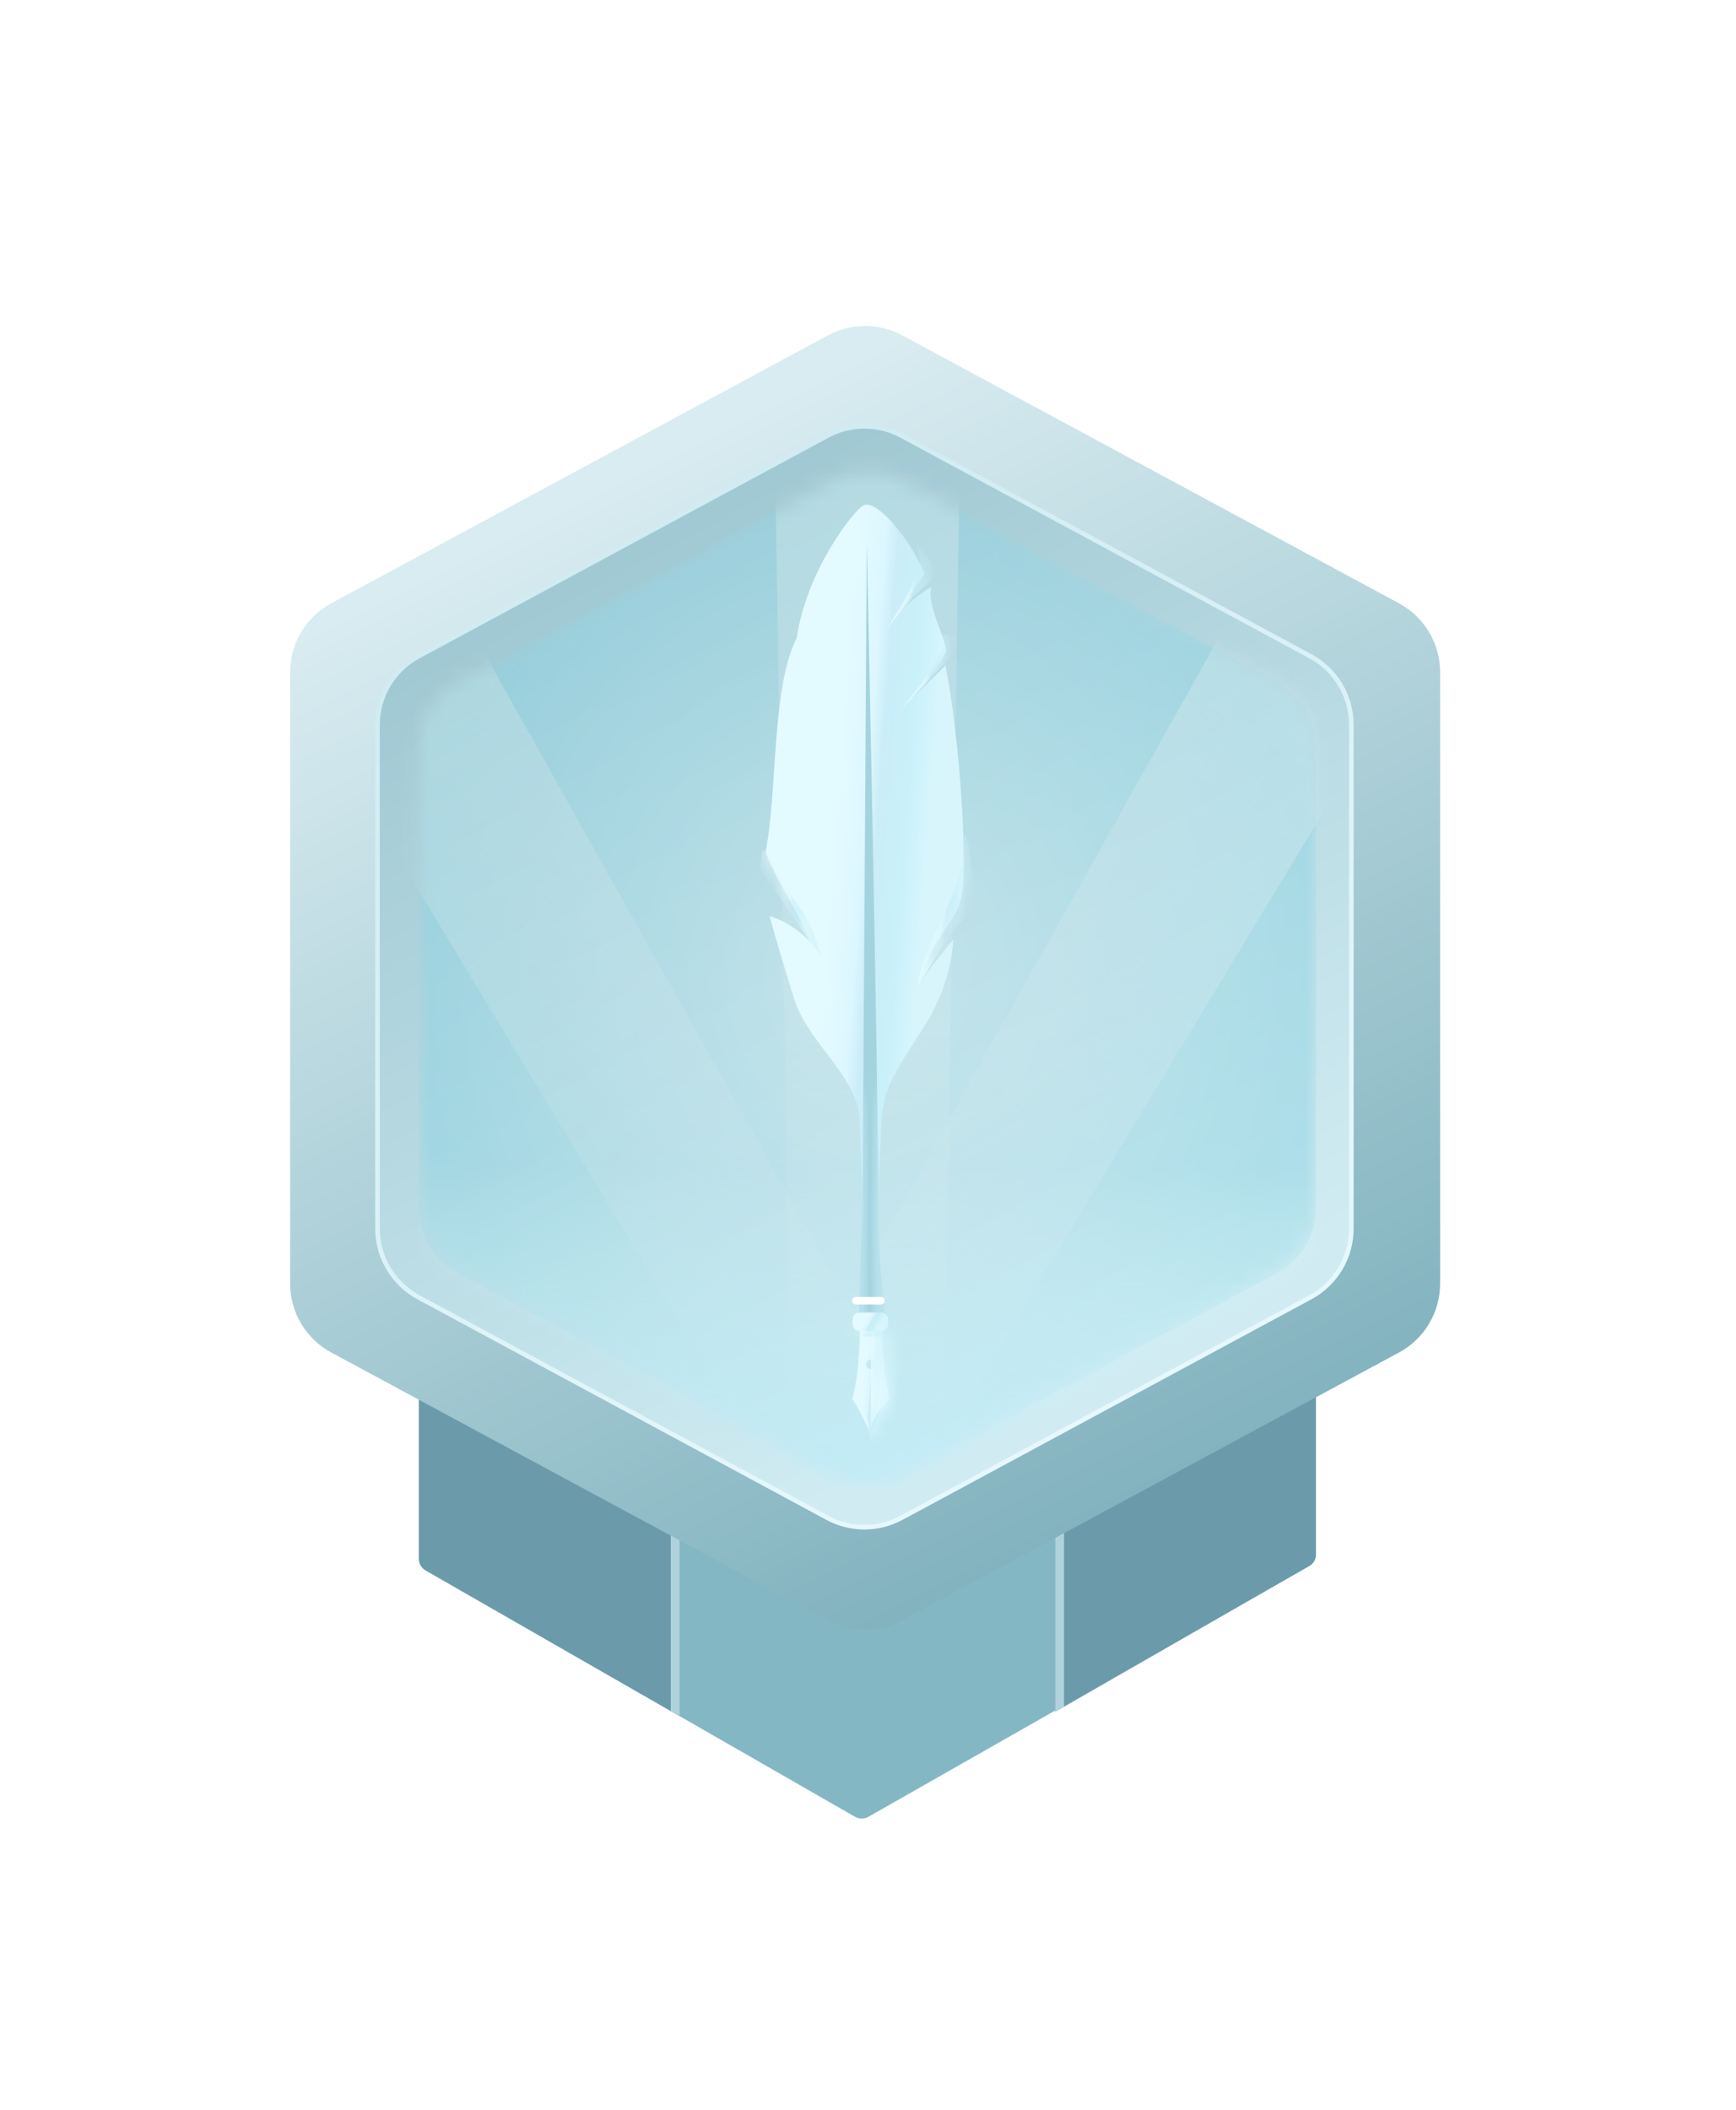
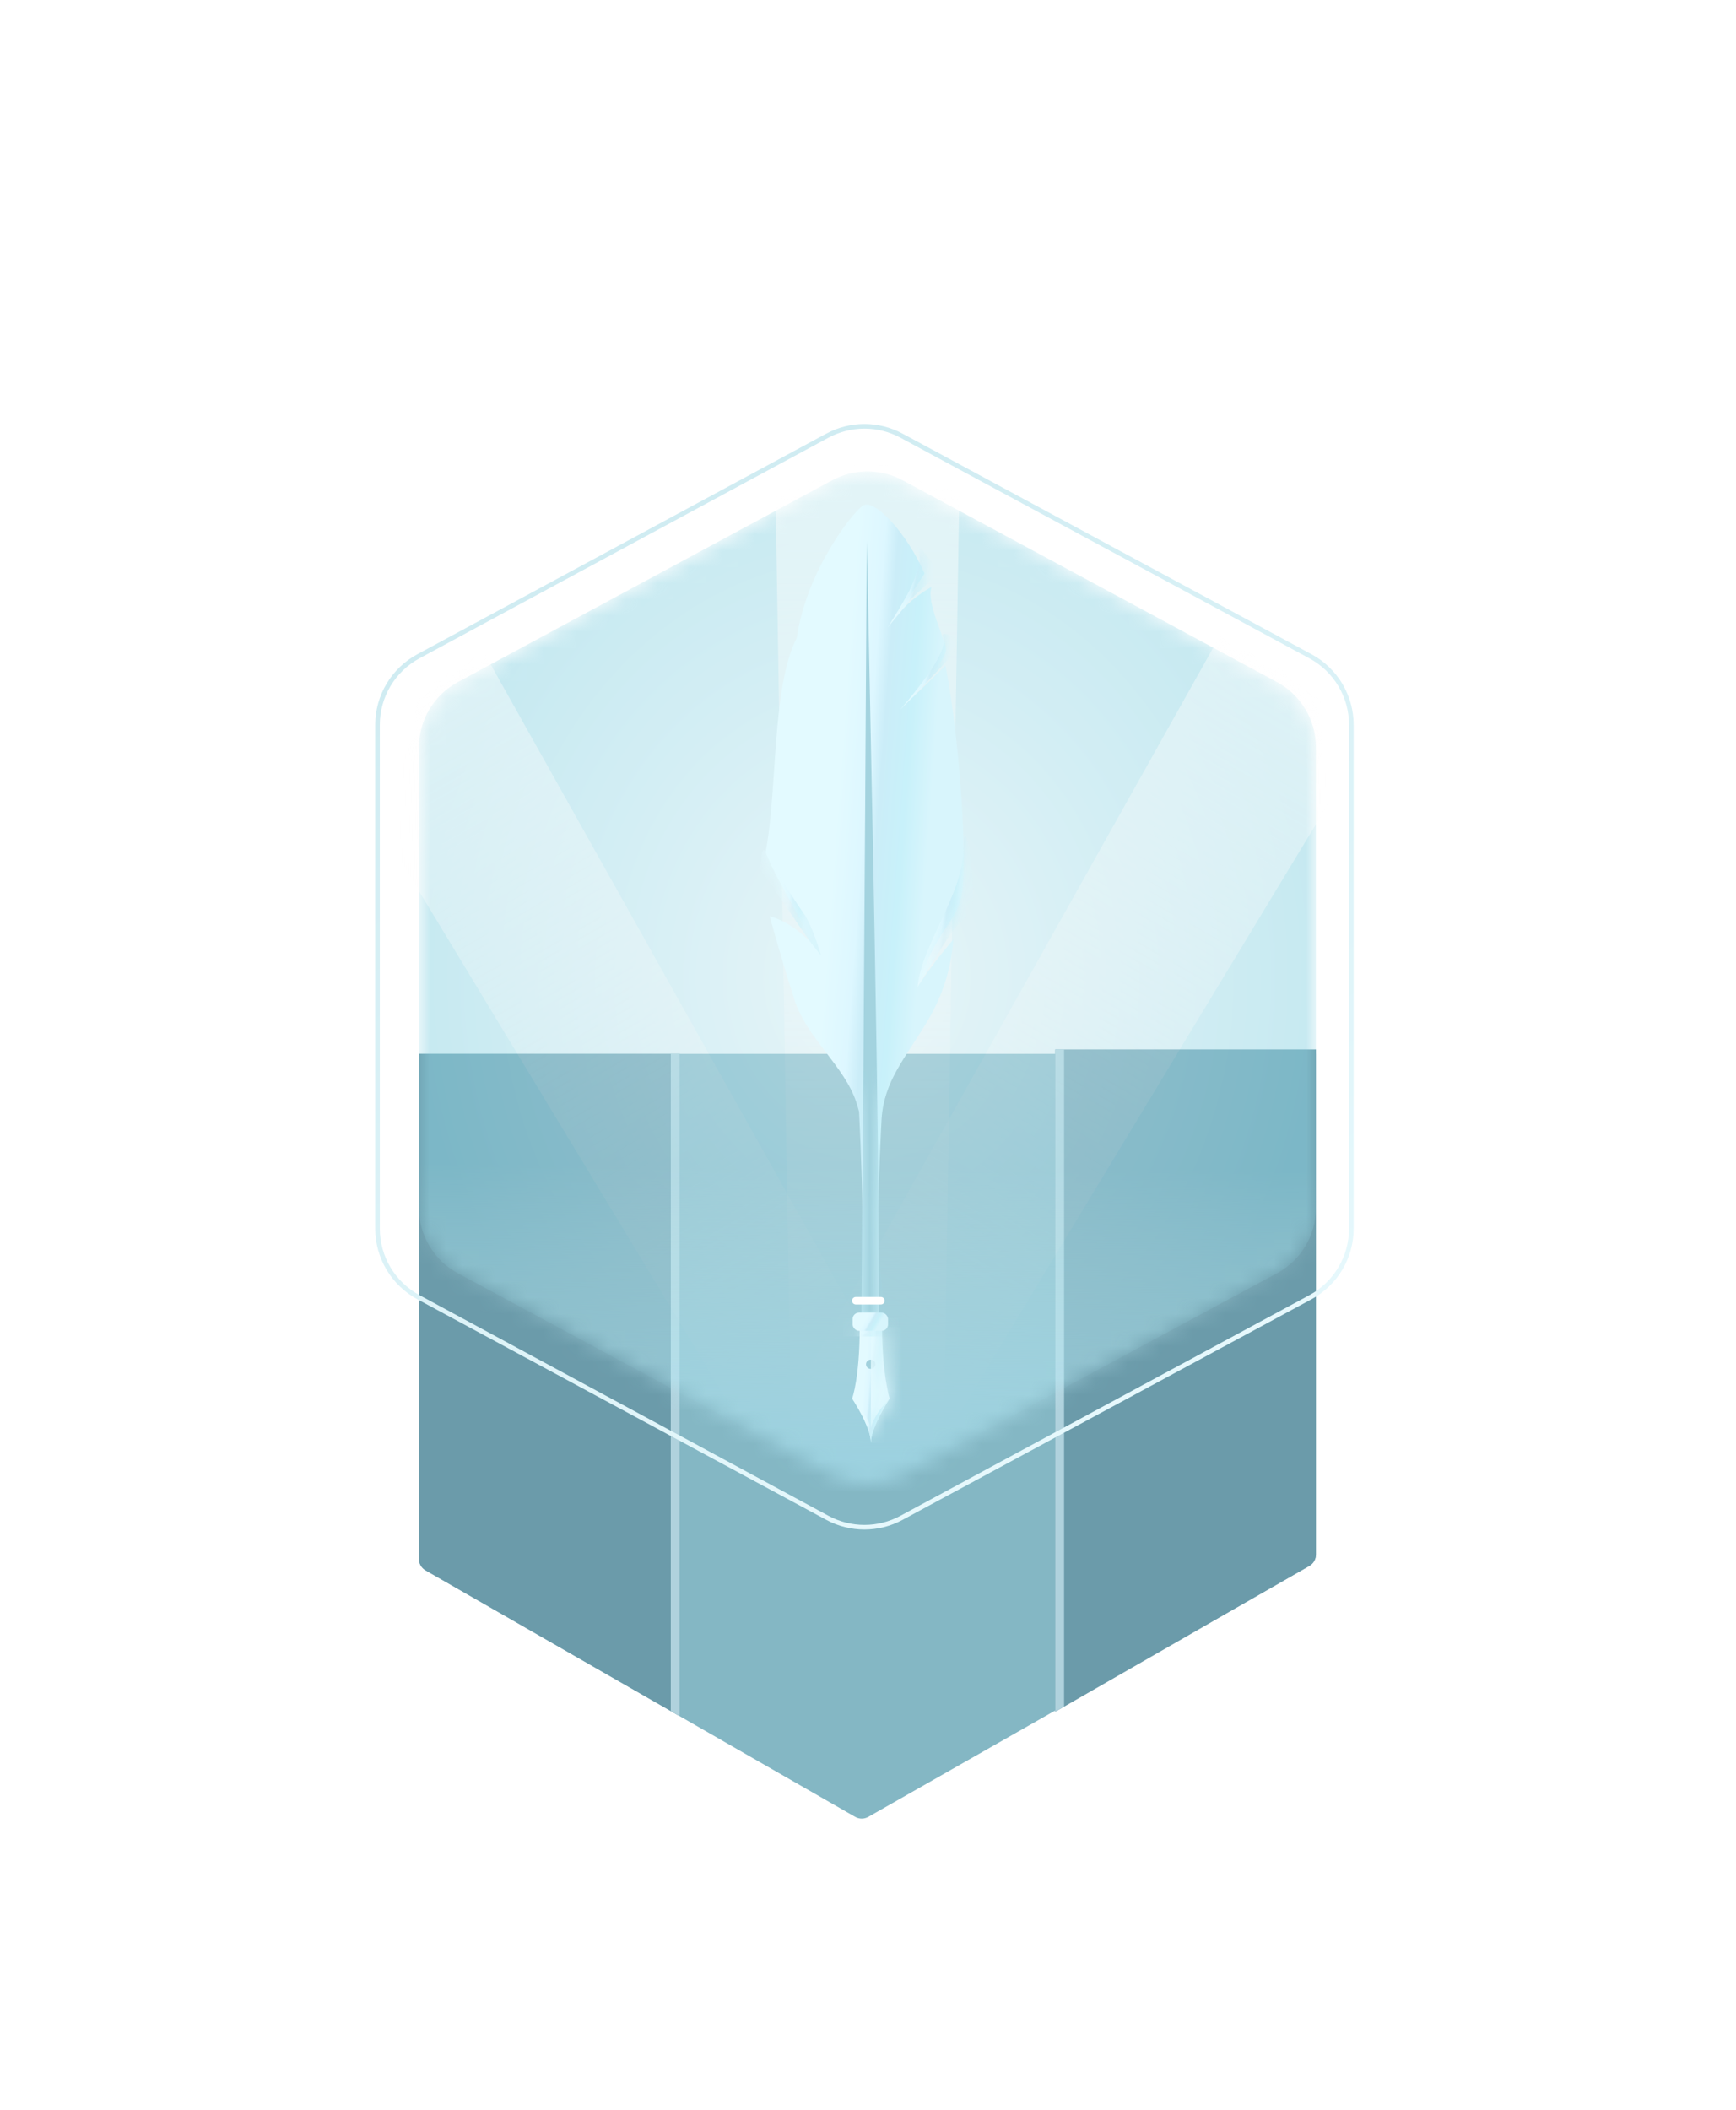
<svg xmlns="http://www.w3.org/2000/svg" width="107" height="130" viewBox="0 0 107 130" fill="none">
  <g filter="url(#filter0_dd_526_400)">
    <path d="M25.821 94.874V63.762H81.109V94.602C81.109 94.896 80.951 95.167 80.695 95.312L53.519 110.769C53.267 110.912 52.959 110.912 52.708 110.768L26.231 95.583C25.977 95.437 25.821 95.167 25.821 94.874Z" fill="#84B7C4" />
    <path fill-rule="evenodd" clip-rule="evenodd" d="M41.89 63.762V104.563L26.231 95.583C25.977 95.437 25.821 95.167 25.821 94.874V63.762H41.89Z" fill="#6B9BAA" />
    <path d="M41.89 104.561L41.345 104.249V63.761H41.89V104.561Z" fill="#B0D2DD" />
    <path fill-rule="evenodd" clip-rule="evenodd" d="M65.04 63.492V104.293L80.698 95.313C80.952 95.167 81.109 94.897 81.109 94.604V63.492H65.04Z" fill="#6B9BAA" />
    <path d="M65.039 104.293L65.584 103.98V63.492H65.039V104.293Z" fill="#B0D2DD" />
    <g filter="url(#filter1_d_526_400)">
-       <path d="M51.035 17.233L20.414 33.743C18.854 34.584 17.882 36.213 17.882 37.985L17.882 75.648C17.882 77.421 18.854 79.05 20.414 79.891L51.035 96.4C52.463 97.17 54.182 97.17 55.61 96.4L86.231 79.891C87.791 79.05 88.763 77.421 88.763 75.648L88.763 37.985C88.763 36.213 87.791 34.584 86.231 33.743L55.61 17.233C54.182 16.463 52.463 16.463 51.035 17.233Z" fill="url(#paint0_linear_526_400)" />
-       <path d="M51.001 23.411L25.792 37.003C24.238 37.84 23.269 39.464 23.269 41.229L23.269 72.263C23.269 74.028 24.238 75.651 25.792 76.489L51.001 90.081C52.424 90.848 54.136 90.848 55.559 90.081L80.768 76.489C82.323 75.651 83.291 74.028 83.291 72.263L83.291 41.229C83.291 39.464 82.323 37.84 80.768 37.003L55.559 23.411C54.136 22.644 52.424 22.644 51.001 23.411Z" fill="url(#paint1_linear_526_400)" />
      <g filter="url(#filter2_f_526_400)">
        <path d="M51.001 23.411L25.792 37.003C24.238 37.84 23.269 39.464 23.269 41.229L23.269 72.263C23.269 74.028 24.238 75.651 25.792 76.489L51.001 90.081C52.424 90.848 54.136 90.848 55.559 90.081L80.768 76.489C82.323 75.651 83.291 74.028 83.291 72.263L83.291 41.229C83.291 39.464 82.323 37.84 80.768 37.003L55.559 23.411C54.136 22.644 52.424 22.644 51.001 23.411Z" stroke="url(#paint2_linear_526_400)" stroke-width="0.284" />
      </g>
      <g opacity="0.5">
        <mask id="mask0_526_400" style="mask-type:alpha" maskUnits="userSpaceOnUse" x="25" y="25" width="57" height="63">
          <path d="M51.298 26.16L28.222 38.591C26.743 39.388 25.821 40.932 25.821 42.612L25.821 70.992C25.821 72.672 26.743 74.217 28.222 75.013L51.298 87.444C52.651 88.172 54.279 88.172 55.631 87.444L78.707 75.013C80.186 74.217 81.109 72.672 81.109 70.992L81.109 42.612C81.109 40.932 80.186 39.388 78.707 38.591L55.631 26.16C54.279 25.432 52.651 25.432 51.298 26.16Z" fill="#A6D3DE" />
        </mask>
        <g mask="url(#mask0_526_400)">
          <path d="M51.298 26.16L28.222 38.591C26.743 39.388 25.821 40.932 25.821 42.612L25.821 70.992C25.821 72.672 26.743 74.217 28.222 75.013L51.298 87.444C52.651 88.172 54.279 88.172 55.631 87.444L78.707 75.013C80.186 74.217 81.109 72.672 81.109 70.992L81.109 42.612C81.109 40.932 80.186 39.388 78.707 38.591L55.631 26.16C54.279 25.432 52.651 25.432 51.298 26.16Z" fill="url(#paint3_radial_526_400)" />
          <path opacity="0.5" d="M48.843 89.867L47.745 23.734H59.184L58.086 89.867H48.843Z" fill="url(#paint4_linear_526_400)" />
          <path opacity="0.5" d="M48.696 89.281L14.382 32.552L24.288 26.883L56.701 84.701L48.696 89.281Z" fill="url(#paint5_linear_526_400)" />
          <path opacity="0.5" d="M47.743 84.701L80.155 26.883L90.062 32.552L55.747 89.281L47.743 84.701Z" fill="url(#paint6_linear_526_400)" />
          <rect x="25.821" y="53.022" width="55.288" height="35.586" fill="url(#paint7_linear_526_400)" />
          <g filter="url(#filter3_i_526_400)">
            <path d="M51.298 26.16L28.222 38.591C26.743 39.388 25.821 40.932 25.821 42.612L25.821 70.992C25.821 72.672 26.743 74.217 28.222 75.013L51.298 87.444C52.651 88.172 54.279 88.172 55.631 87.444L78.707 75.013C80.186 74.217 81.109 72.672 81.109 70.992L81.109 42.612C81.109 40.932 80.186 39.388 78.707 38.591L55.631 26.16C54.279 25.432 52.651 25.432 51.298 26.16Z" fill="#AFF5F1" fill-opacity="0.03" />
          </g>
        </g>
      </g>
    </g>
  </g>
  <g filter="url(#filter4_d_526_400)">
    <g filter="url(#filter5_d_526_400)">
      <path fill-rule="evenodd" clip-rule="evenodd" d="M53.082 28.992C53.788 28.516 55.808 30.705 56.882 33.174C56.382 33.942 55.806 34.83 55.153 35.839C55.688 35.118 56.411 34.503 57.322 33.997C56.942 34.94 58.227 37.306 58.207 37.882C58.193 38.266 57.478 39.265 56.062 40.879C56.531 40.448 57.173 39.828 57.989 39.02L58.173 38.838C59.11 43.687 59.578 51.529 59.121 53.209C58.663 54.889 57.604 55.108 56.454 58.626C56.994 57.785 57.729 56.815 58.661 55.714C58.525 57.518 57.986 59.206 57.042 60.778C55.673 63.06 54.395 64.421 54.235 66.763C54.235 66.763 54.036 70.522 54.036 72.402C54.036 73.633 54.09 79.226 54.09 79.226L52.991 79.147C52.991 79.147 53.044 73.527 53.044 72.286C53.044 70.298 52.846 66.322 52.846 66.322C52.789 66.11 52.729 65.907 52.666 65.715C51.959 63.556 49.609 61.749 48.872 59.455C48.38 57.925 47.868 56.202 47.335 54.285C48.165 54.508 48.992 55.025 49.817 55.835C49.272 54.261 47.887 52.345 47.085 50.333C47.832 46.514 47.443 40.177 49.009 37.128C49.59 33.085 52.376 29.467 53.082 28.992Z" fill="url(#paint8_linear_526_400)" />
      <mask id="mask1_526_400" style="mask-type:luminance" maskUnits="userSpaceOnUse" x="47" y="28" width="13" height="52">
        <path fill-rule="evenodd" clip-rule="evenodd" d="M53.082 28.992C53.788 28.516 55.808 30.705 56.882 33.174C56.382 33.942 55.806 34.83 55.153 35.839C55.688 35.118 56.411 34.503 57.322 33.997C56.942 34.94 58.227 37.306 58.207 37.882C58.193 38.266 57.478 39.265 56.062 40.879C56.531 40.448 57.173 39.828 57.989 39.02L58.173 38.838C59.11 43.687 59.578 51.529 59.121 53.209C58.663 54.889 57.604 55.108 56.454 58.626C56.994 57.785 57.729 56.815 58.661 55.714C58.525 57.518 57.986 59.206 57.042 60.778C55.673 63.06 54.395 64.421 54.235 66.763C54.235 66.763 54.036 70.522 54.036 72.402C54.036 73.633 54.09 79.226 54.09 79.226L52.991 79.147C52.991 79.147 53.044 73.527 53.044 72.286C53.044 70.298 52.846 66.322 52.846 66.322C52.789 66.11 52.729 65.907 52.666 65.715C51.959 63.556 49.609 61.749 48.872 59.455C48.38 57.925 47.868 56.202 47.335 54.285C48.165 54.508 48.992 55.025 49.817 55.835C49.272 54.261 47.887 52.345 47.085 50.333C47.832 46.514 47.443 40.177 49.009 37.128C49.59 33.085 52.376 29.467 53.082 28.992Z" fill="white" />
      </mask>
      <g mask="url(#mask1_526_400)">
        <path fill-rule="evenodd" clip-rule="evenodd" d="M59.298 50.008C59.298 52.915 56.684 56.051 56.454 58.626C58.207 55.806 58.729 54.761 59.56 54.317C60.392 53.873 59.298 47.101 59.298 50.008Z" fill="url(#paint9_linear_526_400)" />
        <path fill-rule="evenodd" clip-rule="evenodd" d="M49.817 55.835L50.496 56.698C50.496 56.698 49.996 54.889 49.409 54.076C48.822 53.264 47.374 50.925 47.085 50.333C46.796 49.741 46.761 51.4 46.761 51.4L49.817 55.835Z" fill="url(#paint10_linear_526_400)" />
        <path fill-rule="evenodd" clip-rule="evenodd" d="M58.026 37.066C58.202 37.549 57.824 38.334 57.108 39.367C56.392 40.401 55.362 41.579 55.362 41.579L56.062 40.879L58.524 38.277L59.001 37.258C59.001 37.258 57.849 36.582 58.026 37.066Z" fill="url(#paint11_linear_526_400)" />
        <path fill-rule="evenodd" clip-rule="evenodd" d="M55.362 35.587L54.605 36.501C54.605 36.501 55.946 34.408 56.167 33.736C56.389 33.063 56.773 32.617 56.47 31.677C56.167 30.737 57.782 33.137 57.782 33.137L56.031 34.752L55.362 35.587Z" fill="url(#paint12_linear_526_400)" />
        <path fill-rule="evenodd" clip-rule="evenodd" d="M52.755 80.997C52.755 80.997 52.993 75.025 53.039 72.368C53.105 68.505 53.322 31.183 53.322 31.183C53.322 31.183 54.041 64.64 54.041 72.615C54.041 80.59 55.822 82.213 55.822 82.213L52.755 81.606L52.755 80.997Z" fill="#A3D3DF" />
      </g>
    </g>
    <g filter="url(#filter6_d_526_400)">
-       <path d="M53.574 79.263C53.822 79.235 54.041 78.906 54.262 79.601C54.262 82.421 54.721 83.97 54.728 83.994C54.728 83.994 53.574 85.741 53.574 86.723C53.574 85.711 52.42 83.994 52.42 83.994C52.429 83.97 52.886 82.698 52.886 79.601C53.093 78.949 53.348 79.289 53.574 79.263ZM53.56 81.6C53.402 81.6 53.274 81.728 53.274 81.884C53.274 82.041 53.402 82.168 53.56 82.169C53.718 82.169 53.847 82.041 53.847 81.884C53.847 81.727 53.718 81.6 53.56 81.6Z" fill="url(#paint13_linear_526_400)" />
+       <path d="M53.574 79.263C53.822 79.235 54.041 78.906 54.262 79.601C54.262 82.421 54.721 83.97 54.728 83.994C54.728 83.994 53.574 85.741 53.574 86.723C53.574 85.711 52.42 83.994 52.42 83.994C52.429 83.97 52.886 82.698 52.886 79.601ZM53.56 81.6C53.402 81.6 53.274 81.728 53.274 81.884C53.274 82.041 53.402 82.168 53.56 82.169C53.718 82.169 53.847 82.041 53.847 81.884C53.847 81.727 53.718 81.6 53.56 81.6Z" fill="url(#paint13_linear_526_400)" />
      <mask id="mask2_526_400" style="mask-type:luminance" maskUnits="userSpaceOnUse" x="52" y="79" width="3" height="8">
        <path d="M53.574 79.263C53.822 79.235 54.041 78.906 54.262 79.601C54.262 82.421 54.721 83.97 54.728 83.994C54.728 83.994 53.574 85.741 53.574 86.723C53.574 85.711 52.42 83.994 52.42 83.994C52.429 83.97 52.886 82.698 52.886 79.601C53.093 78.949 53.348 79.289 53.574 79.263ZM53.56 81.6C53.402 81.6 53.274 81.728 53.274 81.884C53.274 82.041 53.402 82.168 53.56 82.169C53.718 82.169 53.847 82.041 53.847 81.884C53.847 81.727 53.718 81.6 53.56 81.6Z" fill="white" />
      </mask>
      <g mask="url(#mask2_526_400)">
        <path fill-rule="evenodd" clip-rule="evenodd" d="M53.574 79.601H56.786V86.723H53.574V79.601Z" fill="url(#paint14_linear_526_400)" />
        <rect opacity="0.6" x="51.853" y="79.032" width="3.441" height="1.137" fill="url(#paint15_linear_526_400)" />
      </g>
      <path fill-rule="evenodd" clip-rule="evenodd" d="M53.574 85.801C53.79 84.919 54.728 83.994 54.728 83.994C54.728 83.994 53.574 85.741 53.574 86.723C53.574 85.71 52.42 83.994 52.42 83.994C52.42 83.994 53.323 84.929 53.574 85.801Z" fill="url(#paint16_linear_526_400)" />
      <mask id="mask3_526_400" style="mask-type:luminance" maskUnits="userSpaceOnUse" x="52" y="83" width="3" height="4">
        <path fill-rule="evenodd" clip-rule="evenodd" d="M53.574 85.801C53.79 84.919 54.728 83.994 54.728 83.994C54.728 83.994 53.574 85.741 53.574 86.723C53.574 85.71 52.42 83.994 52.42 83.994C52.42 83.994 53.323 84.929 53.574 85.801Z" fill="white" />
      </mask>
      <g mask="url(#mask3_526_400)">
</g>
    </g>
    <g filter="url(#filter7_d_526_400)">
      <rect x="52.449" y="78.702" width="2.183" height="1.124" rx="0.397" fill="url(#paint17_linear_526_400)" />
    </g>
    <path fill-rule="evenodd" clip-rule="evenodd" d="M52.517 78.995C52.517 78.867 52.621 78.763 52.749 78.763H54.294C54.422 78.763 54.526 78.867 54.526 78.995C54.526 79.123 54.422 79.226 54.294 79.226H52.749C52.621 79.226 52.517 79.123 52.517 78.995Z" fill="white" />
  </g>
  <defs>
    <filter id="filter0_dd_526_400" x="0.531" y="0.462" width="105.583" height="128.922" filterUnits="userSpaceOnUse" color-interpolation-filters="sRGB">
      <feFlood flood-opacity="0" result="BackgroundImageFix" />
      <feColorMatrix in="SourceAlpha" type="matrix" values="0 0 0 0 0 0 0 0 0 0 0 0 0 0 0 0 0 0 127 0" result="hardAlpha" />
      <feOffset />
      <feGaussianBlur stdDeviation="2.892" />
      <feColorMatrix type="matrix" values="0 0 0 0 0.559 0 0 0 0 0.869 0 0 0 0 0.938 0 0 0 0.04 0" />
      <feBlend mode="normal" in2="BackgroundImageFix" result="effect1_dropShadow_526_400" />
      <feColorMatrix in="SourceAlpha" type="matrix" values="0 0 0 0 0 0 0 0 0 0 0 0 0 0 0 0 0 0 127 0" result="hardAlpha" />
      <feOffset dy="1.157" />
      <feGaussianBlur stdDeviation="8.675" />
      <feColorMatrix type="matrix" values="0 0 0 0 0.671 0 0 0 0 1 0 0 0 0 0.941 0 0 0 0.33 0" />
      <feBlend mode="normal" in2="effect1_dropShadow_526_400" result="effect2_dropShadow_526_400" />
      <feBlend mode="normal" in="SourceGraphic" in2="effect2_dropShadow_526_400" result="shape" />
    </filter>
    <filter id="filter1_d_526_400" x="16.181" y="16.656" width="74.284" height="84.291" filterUnits="userSpaceOnUse" color-interpolation-filters="sRGB">
      <feFlood flood-opacity="0" result="BackgroundImageFix" />
      <feColorMatrix in="SourceAlpha" type="matrix" values="0 0 0 0 0 0 0 0 0 0 0 0 0 0 0 0 0 0 127 0" result="hardAlpha" />
      <feOffset dy="2.268" />
      <feGaussianBlur stdDeviation="0.851" />
      <feColorMatrix type="matrix" values="0 0 0 0 0.209 0 0 0 0 0.39 0 0 0 0 0.492 0 0 0 0.54 0" />
      <feBlend mode="normal" in2="BackgroundImageFix" result="effect1_dropShadow_526_400" />
      <feBlend mode="normal" in="SourceGraphic" in2="effect1_dropShadow_526_400" result="shape" />
    </filter>
    <filter id="filter2_f_526_400" x="23.042" y="22.609" width="60.476" height="68.274" filterUnits="userSpaceOnUse" color-interpolation-filters="sRGB">
      <feFlood flood-opacity="0" result="BackgroundImageFix" />
      <feBlend mode="normal" in="SourceGraphic" in2="BackgroundImageFix" result="shape" />
      <feGaussianBlur stdDeviation="0.043" result="effect1_foregroundBlur_526_400" />
    </filter>
    <filter id="filter3_i_526_400" x="25.821" y="25.614" width="55.288" height="62.376" filterUnits="userSpaceOnUse" color-interpolation-filters="sRGB">
      <feFlood flood-opacity="0" result="BackgroundImageFix" />
      <feBlend mode="normal" in="SourceGraphic" in2="BackgroundImageFix" result="shape" />
      <feColorMatrix in="SourceAlpha" type="matrix" values="0 0 0 0 0 0 0 0 0 0 0 0 0 0 0 0 0 0 127 0" result="hardAlpha" />
      <feOffset />
      <feGaussianBlur stdDeviation="1.906" />
      <feComposite in2="hardAlpha" operator="arithmetic" k2="-1" k3="1" />
      <feColorMatrix type="matrix" values="0 0 0 0 0.378 0 0 0 0 0.587 0 0 0 0 0.704 0 0 0 1 0" />
      <feBlend mode="normal" in2="shape" result="effect1_innerShadow_526_400" />
    </filter>
    <filter id="filter4_d_526_400" x="45.951" y="28.926" width="14.481" height="60.065" filterUnits="userSpaceOnUse" color-interpolation-filters="sRGB">
      <feFlood flood-opacity="0" result="BackgroundImageFix" />
      <feColorMatrix in="SourceAlpha" type="matrix" values="0 0 0 0 0 0 0 0 0 0 0 0 0 0 0 0 0 0 127 0" result="hardAlpha" />
      <feOffset dy="1.134" />
      <feGaussianBlur stdDeviation="0.567" />
      <feColorMatrix type="matrix" values="0 0 0 0 0.285 0 0 0 0 0.354 0 0 0 0 0.342 0 0 0 0.25 0" />
      <feBlend mode="normal" in2="BackgroundImageFix" result="effect1_dropShadow_526_400" />
      <feBlend mode="normal" in="SourceGraphic" in2="effect1_dropShadow_526_400" result="shape" />
    </filter>
    <filter id="filter5_d_526_400" x="45.137" y="27.901" width="16.314" height="54.401" filterUnits="userSpaceOnUse" color-interpolation-filters="sRGB">
      <feFlood flood-opacity="0" result="BackgroundImageFix" />
      <feColorMatrix in="SourceAlpha" type="matrix" values="0 0 0 0 0 0 0 0 0 0 0 0 0 0 0 0 0 0 127 0" result="hardAlpha" />
      <feOffset dx="0.103" dy="1.025" />
      <feGaussianBlur stdDeviation="1.025" />
      <feColorMatrix type="matrix" values="0 0 0 0 0.565 0 0 0 0 0.775 0 0 0 0 0.842 0 0 0 0.65 0" />
      <feBlend mode="normal" in2="BackgroundImageFix" result="effect1_dropShadow_526_400" />
      <feBlend mode="normal" in="SourceGraphic" in2="effect1_dropShadow_526_400" result="shape" />
    </filter>
    <filter id="filter6_d_526_400" x="50.472" y="78.135" width="6.409" height="11.664" filterUnits="userSpaceOnUse" color-interpolation-filters="sRGB">
      <feFlood flood-opacity="0" result="BackgroundImageFix" />
      <feColorMatrix in="SourceAlpha" type="matrix" values="0 0 0 0 0 0 0 0 0 0 0 0 0 0 0 0 0 0 127 0" result="hardAlpha" />
      <feOffset dx="0.103" dy="1.025" />
      <feGaussianBlur stdDeviation="1.025" />
      <feColorMatrix type="matrix" values="0 0 0 0 0.565 0 0 0 0 0.775 0 0 0 0 0.842 0 0 0 0.65 0" />
      <feBlend mode="normal" in2="BackgroundImageFix" result="effect1_dropShadow_526_400" />
      <feBlend mode="normal" in="SourceGraphic" in2="effect1_dropShadow_526_400" result="shape" />
    </filter>
    <filter id="filter7_d_526_400" x="50.5" y="77.676" width="6.285" height="5.225" filterUnits="userSpaceOnUse" color-interpolation-filters="sRGB">
      <feFlood flood-opacity="0" result="BackgroundImageFix" />
      <feColorMatrix in="SourceAlpha" type="matrix" values="0 0 0 0 0 0 0 0 0 0 0 0 0 0 0 0 0 0 127 0" result="hardAlpha" />
      <feOffset dx="0.103" dy="1.025" />
      <feGaussianBlur stdDeviation="1.025" />
      <feColorMatrix type="matrix" values="0 0 0 0 0.565 0 0 0 0 0.775 0 0 0 0 0.842 0 0 0 0.65 0" />
      <feBlend mode="normal" in2="BackgroundImageFix" result="effect1_dropShadow_526_400" />
      <feBlend mode="normal" in="SourceGraphic" in2="effect1_dropShadow_526_400" result="shape" />
    </filter>
    <linearGradient id="paint0_linear_526_400" x1="38.437" y1="25.835" x2="69.882" y2="88.866" gradientUnits="userSpaceOnUse">
      <stop stop-color="#D8ECF1" />
      <stop offset="1" stop-color="#82B3BF" />
    </linearGradient>
    <linearGradient id="paint1_linear_526_400" x1="38.154" y1="31.034" x2="65.278" y2="81.537" gradientUnits="userSpaceOnUse">
      <stop stop-color="#A1C9D3" />
      <stop offset="1" stop-color="#D0ECF2" />
    </linearGradient>
    <linearGradient id="paint2_linear_526_400" x1="41.131" y1="29.207" x2="70.357" y2="82.258" gradientUnits="userSpaceOnUse">
      <stop stop-color="#D0ECF2" />
      <stop offset="1" stop-color="#E6F8FC" />
    </linearGradient>
    <radialGradient id="paint3_radial_526_400" cx="0" cy="0" r="1" gradientUnits="userSpaceOnUse" gradientTransform="translate(53.465 56.802) rotate(90) scale(31.808 27.644)">
      <stop stop-color="#D0EBF2" />
      <stop offset="1" stop-color="#8DD3E2" />
    </radialGradient>
    <linearGradient id="paint4_linear_526_400" x1="53.465" y1="23.734" x2="53.465" y2="89.867" gradientUnits="userSpaceOnUse">
      <stop stop-color="white" />
      <stop offset="1" stop-color="#F2EDED" stop-opacity="0" />
    </linearGradient>
    <linearGradient id="paint5_linear_526_400" x1="19.335" y1="29.718" x2="52.254" y2="87.245" gradientUnits="userSpaceOnUse">
      <stop stop-color="white" />
      <stop offset="1" stop-color="#F2EDED" stop-opacity="0" />
    </linearGradient>
    <linearGradient id="paint6_linear_526_400" x1="85.109" y1="29.718" x2="52.19" y2="87.245" gradientUnits="userSpaceOnUse">
      <stop stop-color="white" />
      <stop offset="1" stop-color="#F2EDED" stop-opacity="0" />
    </linearGradient>
    <linearGradient id="paint7_linear_526_400" x1="53.465" y1="68.453" x2="53.301" y2="86.403" gradientUnits="userSpaceOnUse">
      <stop stop-color="#EEFFFF" stop-opacity="0" />
      <stop offset="1" stop-color="#B5EBFB" />
    </linearGradient>
    <linearGradient id="paint8_linear_526_400" x1="52.224" y1="16.318" x2="61.318" y2="16.989" gradientUnits="userSpaceOnUse">
      <stop offset="0.169" stop-color="#E3FAFF" />
      <stop offset="0.36" stop-color="#DDF7FF" />
      <stop offset="0.452" stop-color="#CBEDF8" />
      <stop offset="0.628" stop-color="#C8F1FA" />
      <stop offset="0.804" stop-color="#D8F5FC" />
    </linearGradient>
    <linearGradient id="paint9_linear_526_400" x1="57.892" y1="46.944" x2="60.42" y2="47.225" gradientUnits="userSpaceOnUse">
      <stop offset="0.169" stop-color="#E3FAFF" />
      <stop offset="0.36" stop-color="#DDF7FF" />
      <stop offset="0.452" stop-color="#CBEDF8" />
      <stop offset="0.628" stop-color="#C8F1FA" />
      <stop offset="0.804" stop-color="#D8F5FC" />
    </linearGradient>
    <linearGradient id="paint10_linear_526_400" x1="48.332" y1="48.542" x2="51.047" y2="49.015" gradientUnits="userSpaceOnUse">
      <stop offset="0.169" stop-color="#E3FAFF" />
      <stop offset="0.36" stop-color="#DDF7FF" />
      <stop offset="0.452" stop-color="#CBEDF8" />
      <stop offset="0.628" stop-color="#C8F1FA" />
      <stop offset="0.804" stop-color="#D8F5FC" />
    </linearGradient>
    <linearGradient id="paint11_linear_526_400" x1="56.894" y1="35.682" x2="59.476" y2="36.288" gradientUnits="userSpaceOnUse">
      <stop offset="0.169" stop-color="#E3FAFF" />
      <stop offset="0.36" stop-color="#DDF7FF" />
      <stop offset="0.452" stop-color="#CBEDF8" />
      <stop offset="0.628" stop-color="#C8F1FA" />
      <stop offset="0.804" stop-color="#D8F5FC" />
    </linearGradient>
    <linearGradient id="paint12_linear_526_400" x1="55.942" y1="30.137" x2="58.238" y2="30.572" gradientUnits="userSpaceOnUse">
      <stop offset="0.169" stop-color="#E3FAFF" />
      <stop offset="0.36" stop-color="#DDF7FF" />
      <stop offset="0.452" stop-color="#CBEDF8" />
      <stop offset="0.628" stop-color="#C8F1FA" />
      <stop offset="0.804" stop-color="#D8F5FC" />
    </linearGradient>
    <linearGradient id="paint13_linear_526_400" x1="53.391" y1="77.265" x2="55.104" y2="77.424" gradientUnits="userSpaceOnUse">
      <stop offset="0.169" stop-color="#E3FAFF" />
      <stop offset="0.36" stop-color="#DDF7FF" />
      <stop offset="0.452" stop-color="#CBEDF8" />
      <stop offset="0.628" stop-color="#C8F1FA" />
      <stop offset="0.804" stop-color="#D8F5FC" />
    </linearGradient>
    <linearGradient id="paint14_linear_526_400" x1="54.925" y1="77.815" x2="57.286" y2="78.139" gradientUnits="userSpaceOnUse">
      <stop offset="0.169" stop-color="#E3FAFF" />
      <stop offset="0.36" stop-color="#DDF7FF" />
      <stop offset="0.452" stop-color="#CBEDF8" />
      <stop offset="0.628" stop-color="#C8F1FA" />
      <stop offset="0.804" stop-color="#D8F5FC" />
    </linearGradient>
    <linearGradient id="paint15_linear_526_400" x1="53.301" y1="78.747" x2="54.697" y2="80.031" gradientUnits="userSpaceOnUse">
      <stop offset="0.169" stop-color="#E3FAFF" />
      <stop offset="0.36" stop-color="#DDF7FF" />
      <stop offset="0.452" stop-color="#CBEDF8" />
      <stop offset="0.628" stop-color="#C8F1FA" />
      <stop offset="0.804" stop-color="#D8F5FC" />
    </linearGradient>
    <linearGradient id="paint16_linear_526_400" x1="53.391" y1="83.31" x2="55.012" y2="83.727" gradientUnits="userSpaceOnUse">
      <stop offset="0.169" stop-color="#E3FAFF" />
      <stop offset="0.36" stop-color="#DDF7FF" />
      <stop offset="0.452" stop-color="#CBEDF8" />
      <stop offset="0.628" stop-color="#C8F1FA" />
      <stop offset="0.804" stop-color="#D8F5FC" />
    </linearGradient>
    <linearGradient id="paint17_linear_526_400" x1="53.367" y1="78.42" x2="54.579" y2="79.135" gradientUnits="userSpaceOnUse">
      <stop offset="0.169" stop-color="#E3FAFF" />
      <stop offset="0.36" stop-color="#DDF7FF" />
      <stop offset="0.452" stop-color="#CBEDF8" />
      <stop offset="0.628" stop-color="#C8F1FA" />
      <stop offset="0.804" stop-color="#D8F5FC" />
    </linearGradient>
  </defs>
</svg>